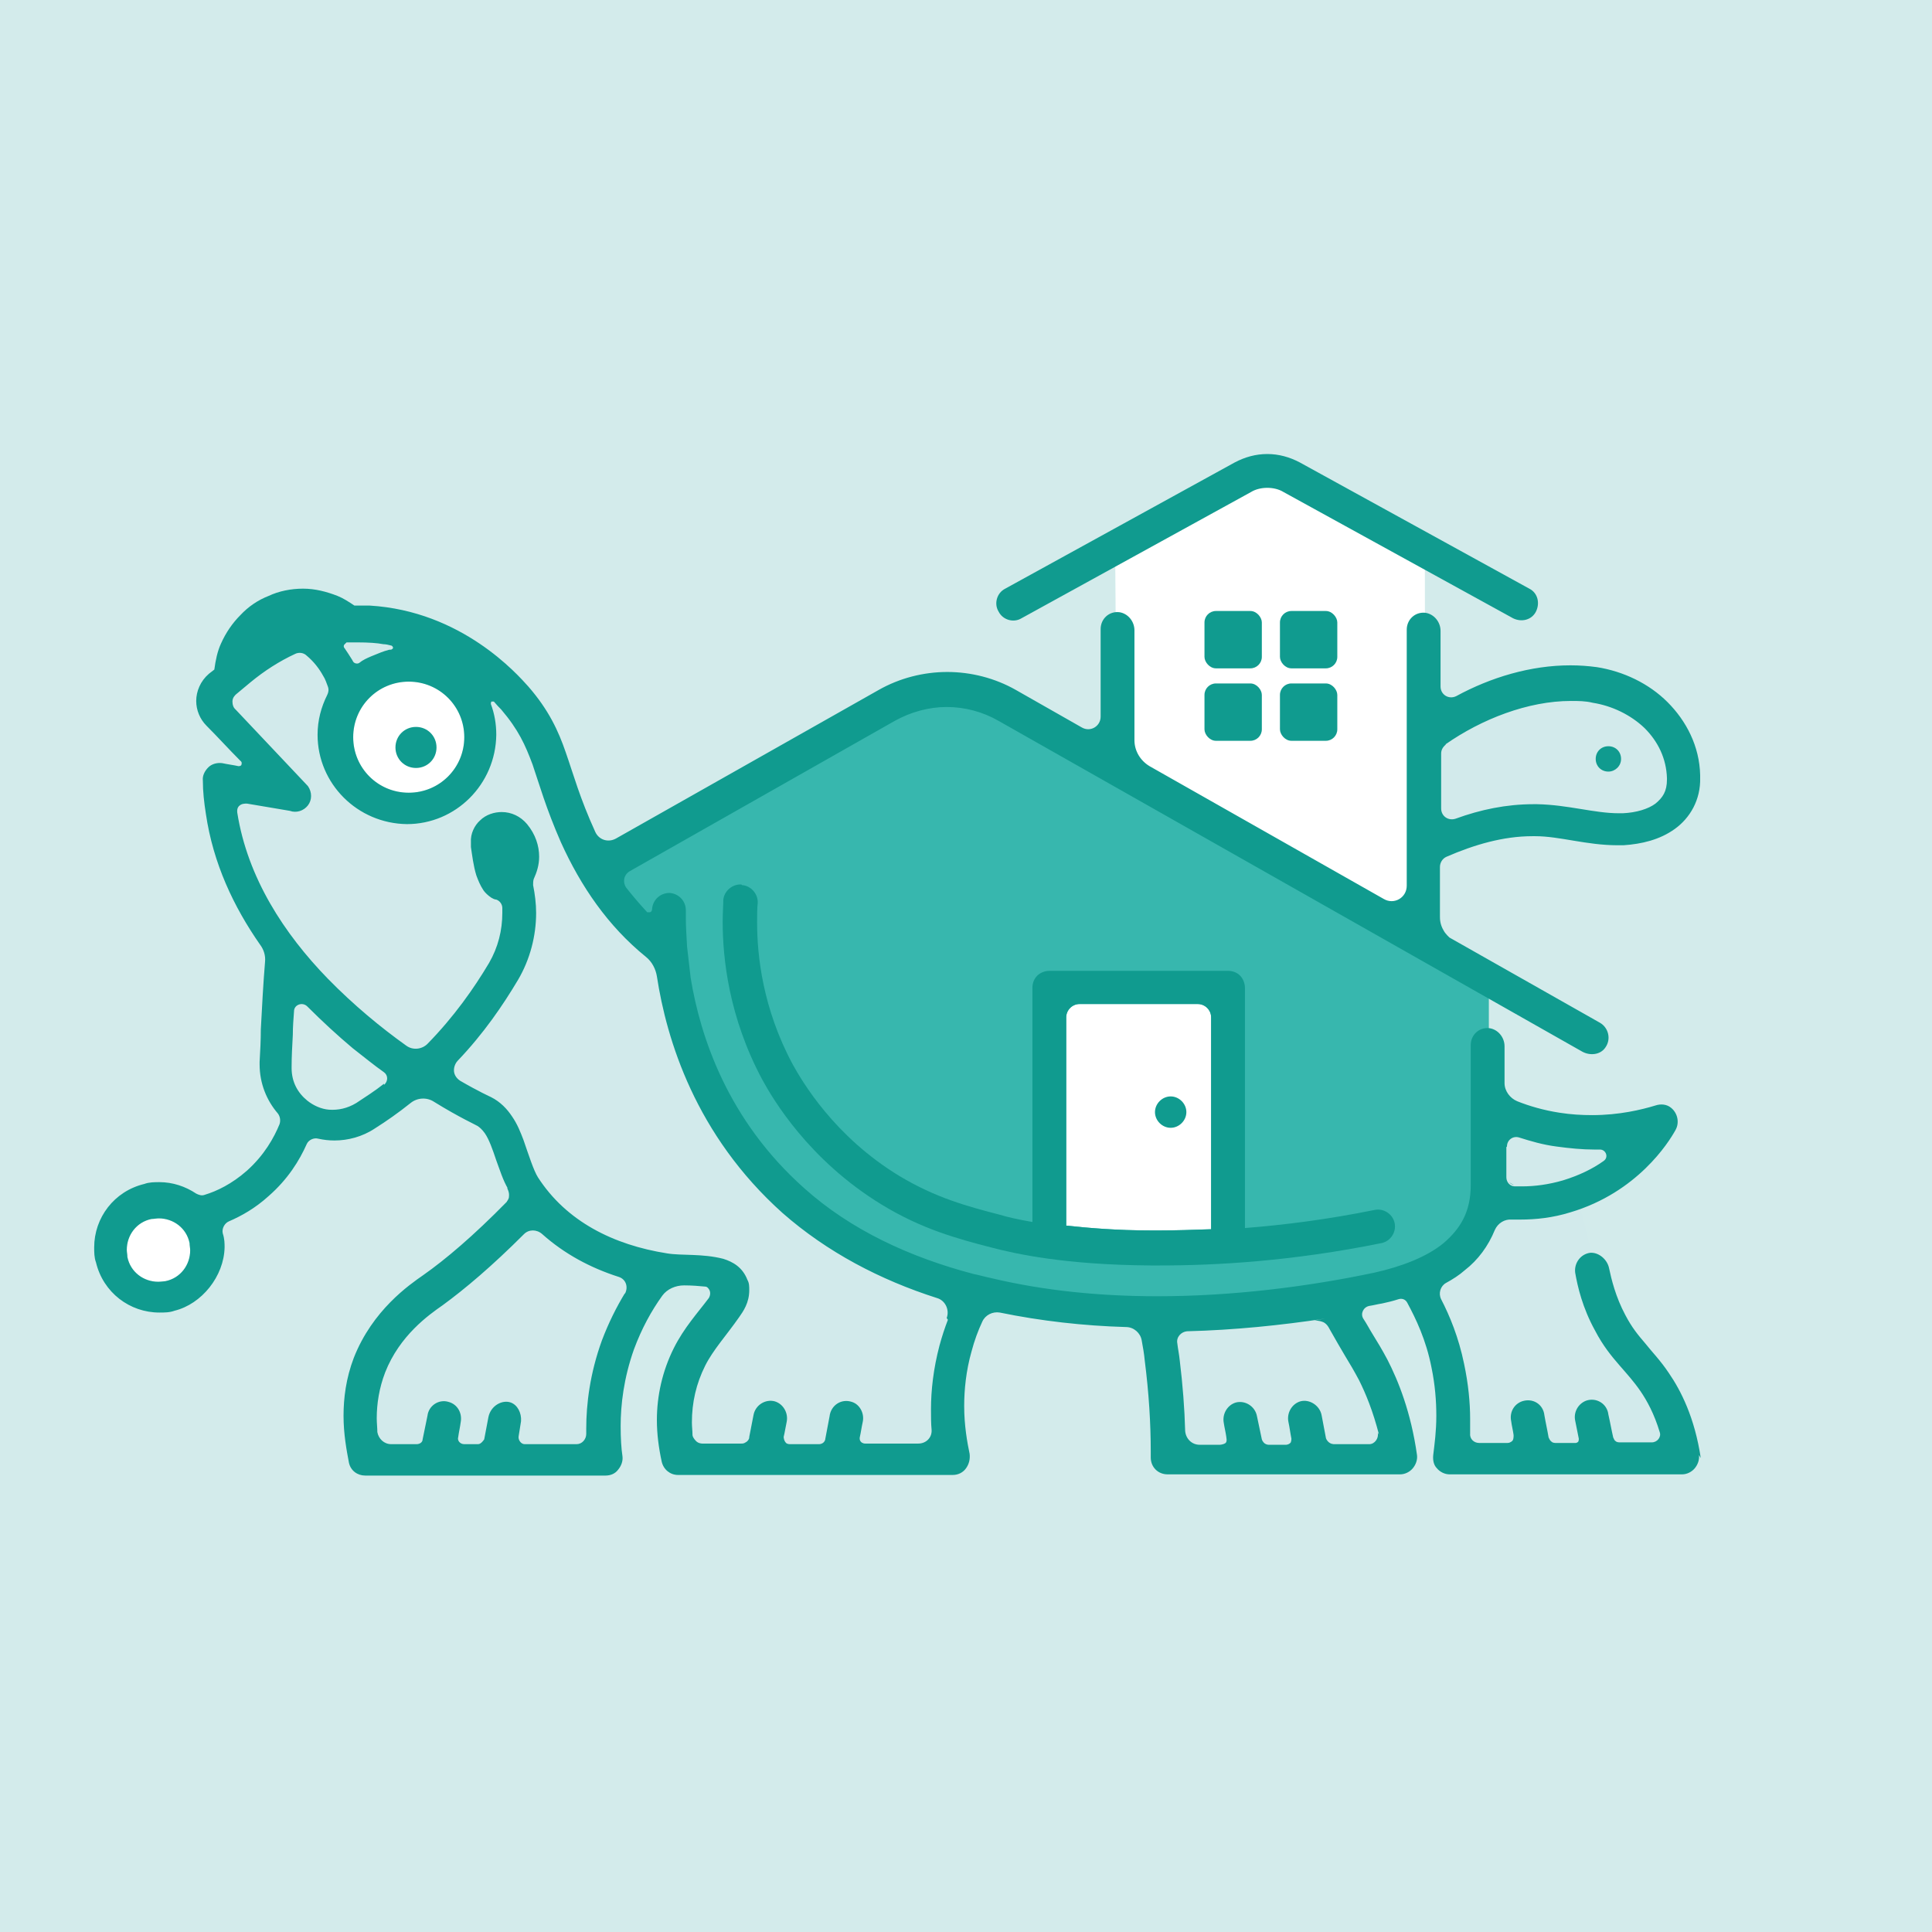
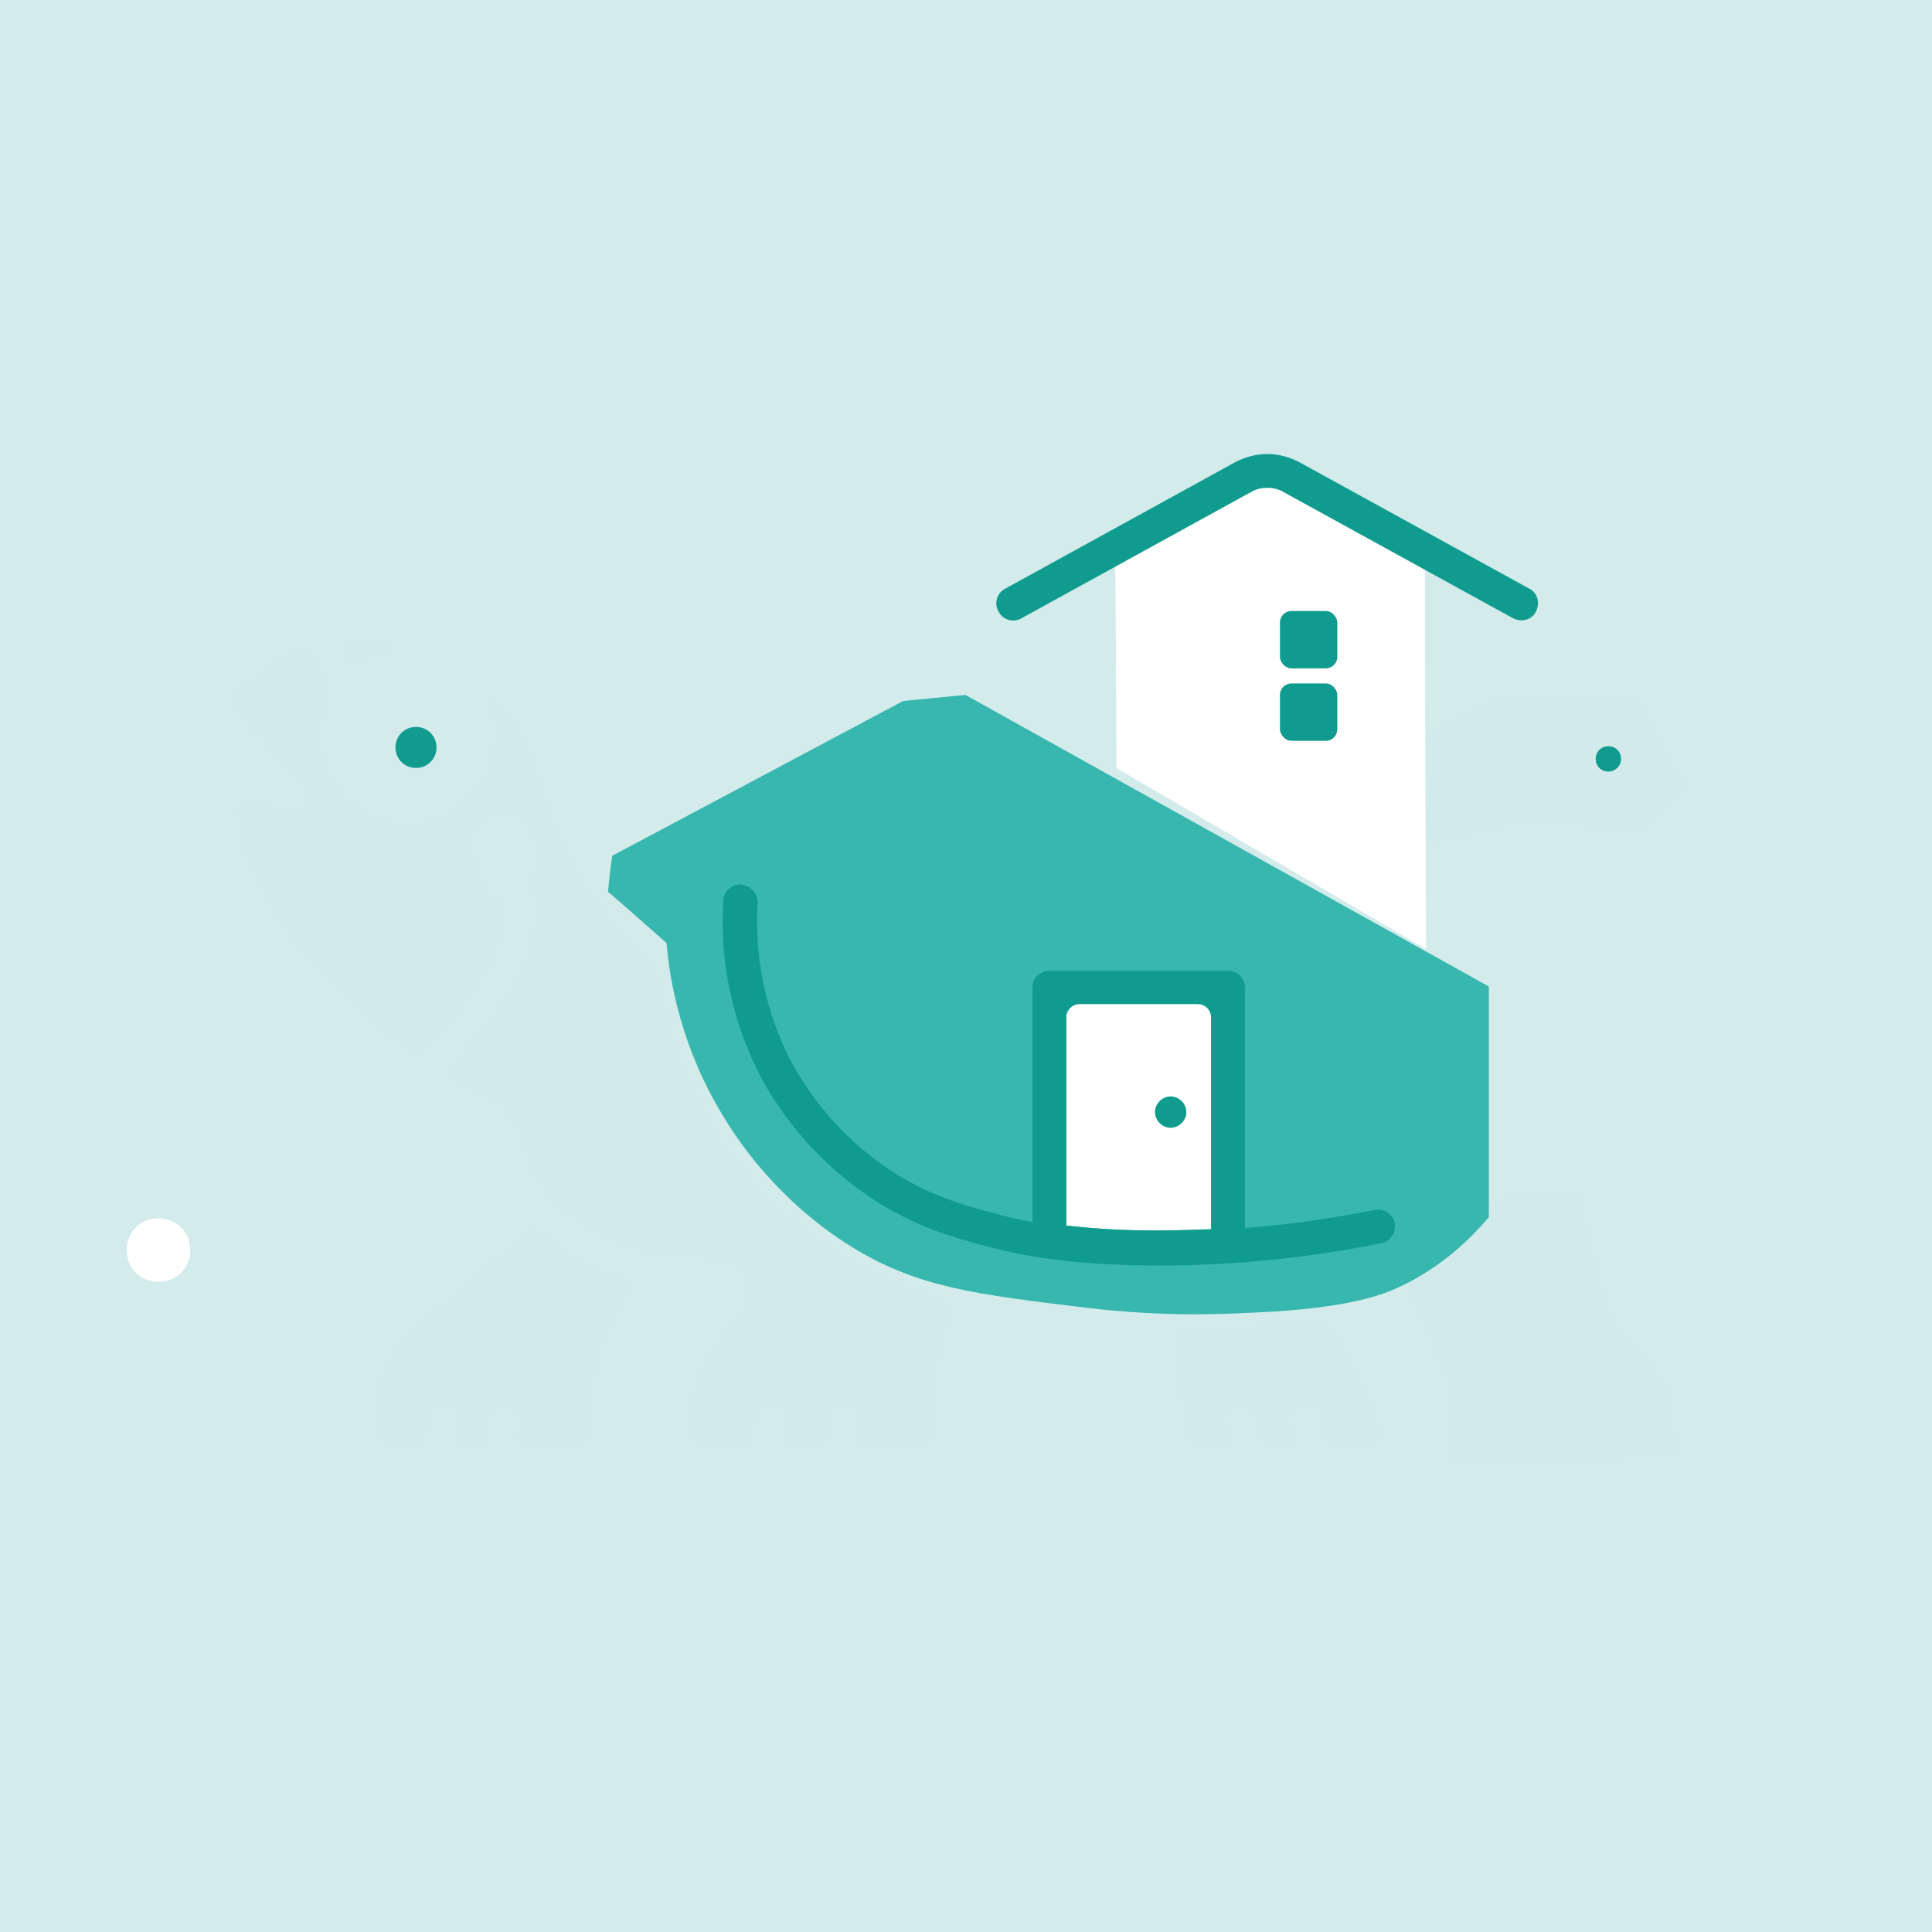
<svg xmlns="http://www.w3.org/2000/svg" id="_レイヤー_2" data-name="レイヤー 2" viewBox="0 0 32 32">
  <defs>
    <style>
      .cls-1 {
        fill: #d3ebeb;
      }

      .cls-2 {
        fill: #fff;
      }

      .cls-3 {
        fill: #37b7ae;
      }

      .cls-4 {
        fill: #109b8f;
      }

      .cls-5 {
        fill: #d2eaeb;
      }
    </style>
  </defs>
  <g id="_レイヤー_1-2" data-name="レイヤー 1">
    <rect class="cls-1" width="32" height="32" />
    <g>
      <g>
-         <path class="cls-2" d="M7.69,12.21c0,.51-.41.92-.92.92-.51,0-.92-.41-.92-.92,0-.51.41-.92.92-.92.51,0,.92.41.92.92Z" />
        <path class="cls-2" d="M2.74,21.22s-.08.01-.12.01c-.24,0-.46-.16-.51-.41,0-.04-.01-.08-.01-.12,0-.24.16-.46.41-.51.04,0,.08-.01.12-.01.24,0,.46.16.51.41,0,.04.01.08.01.12,0,.24-.16.46-.41.51Z" />
        <path class="cls-5" d="M10.35,21.42c-.14.23-.27.49-.38.78-.2.55-.26,1.06-.26,1.46v.09c0,.09-.07.17-.16.17-.29,0-.57,0-.86,0-.06,0-.11-.06-.1-.12l.04-.25c.01-.14-.06-.27-.17-.31-.14-.05-.33.05-.37.24l-.07.37s-.05.08-.1.08h-.23c-.07,0-.12-.06-.1-.12.01-.08.03-.16.04-.24.03-.15-.05-.3-.2-.34-.16-.05-.33.06-.35.23h0s-.08.39-.08.39c0,.05-.05.08-.1.08h-.42c-.11,0-.21-.09-.23-.2,0-.07-.01-.15-.01-.23,0-.24.04-.5.14-.76.24-.61.72-.95.95-1.11.37-.27.82-.65,1.36-1.18.08-.08.21-.08.29,0,.37.33.8.56,1.27.71.12.04.17.17.1.28Z" />
        <polygon class="cls-5" points="23.28 21.19 24.03 22.85 24.03 24.21 27.77 24.09 27.59 22.96 26.62 21.8 26.11 19.74 24.83 19.88 23.28 21.19" />
        <path class="cls-5" d="M23.6,12.2v1.78l1.66-.42,1.88.17c.24-.25.49-.49.73-.74-.26-.47-.52-.95-.78-1.42-.72-.02-1.43-.03-2.15-.05l-1.34.69Z" />
        <path class="cls-2" d="M18.47,9.03l2.51-1.5,2.62,1.66c0,2.18.01,4.35.02,6.53-1.71-1-3.42-2-5.13-3,0-1.23-.01-2.45-.02-3.68Z" />
        <path class="cls-3" d="M10.13,14.18l4.83-2.57,1.03-.1,8.67,4.83v3.82c-.28.33-.76.82-1.49,1.16-.24.11-.8.35-2.38.42-.65.03-1.54.07-2.8-.08-1.81-.22-2.78-.33-3.87-1-.31-.19-1.34-.85-2.14-2.17-.72-1.18-.89-2.29-.94-2.87-.32-.28-.64-.57-.97-.85.02-.2.04-.39.07-.59Z" />
        <path class="cls-5" d="M15.7,21.86c-.05.13-.1.28-.14.43-.1.38-.14.74-.14,1.05,0,.12,0,.24.01.34.01.13-.09.23-.22.23h-.86s0,0,0,0h-.02s0,0,0,0h-.11s0,0,0,0h.11s-.04,0-.06-.02c-.04-.03-.03-.08-.03-.08l-.02.11h0c.02-.12.04-.24.07-.37.03-.15-.06-.3-.2-.34-.17-.04-.33.07-.35.25l-.09.46.02-.09s0,.04-.04.07c-.03.02-.06.02-.06.02h-.49s-.04,0-.06-.02c-.04-.04-.04-.1-.04-.1l-.02.12h.01s-.01,0-.01,0h0c.02-.12.04-.24.07-.37.03-.15-.05-.3-.2-.34-.16-.05-.33.06-.35.23h0s-.07.36-.07.36c0,0,0,0,0,0,0,0,0,0,0,.01h0s0,0,0,0c0,.02-.02.06-.06.08-.03.02-.05.02-.07.02h-.65s-.06,0-.1-.04c-.04-.04-.06-.08-.06-.1,0-.07-.01-.14-.01-.21,0-.33.07-.64.22-.94.13-.26.35-.5.56-.8.07-.1.17-.24.17-.45,0-.06,0-.12-.03-.17-.08-.21-.24-.3-.4-.35-.35-.09-.69-.05-.93-.09-.89-.14-1.67-.53-2.14-1.26-.07-.11-.15-.36-.24-.62-.05-.13-.1-.26-.19-.39-.08-.12-.19-.24-.35-.32,0,0-.24-.11-.6-.33-.04-.03-.09-.06-.14-.08.52-.52.91-1.05,1.19-1.53.2-.34.3-.73.3-1.11,0-.15-.02-.31-.05-.46,0-.04,0-.07.01-.1.05-.11.09-.23.09-.37,0-.18-.06-.37-.2-.54,0,0,0,0,0,0-.11-.13-.26-.2-.42-.2-.12,0-.26.04-.36.14-.09.08-.16.22-.15.36,0,.03,0,.05,0,.08.02.13.04.31.09.47.03.08.06.16.12.25.03.04.07.08.13.12.02.01.05.03.08.03.06.02.1.08.1.14,0,.03,0,.05,0,.08,0,.29-.07.57-.22.83-.25.42-.58.89-1.02,1.34-.09.1-.24.11-.35.03-.42-.3-.87-.67-1.29-1.11-.72-.74-1.33-1.67-1.5-2.75-.01-.08.03-.11.03-.11.04-.04.09-.04.13-.04.24.04.47.08.71.12.11.04.23,0,.3-.09.07-.09.07-.22,0-.32-.4-.42-.79-.84-1.19-1.26h0s-.01-.01-.02-.02c-.02-.02-.04-.06-.04-.12,0-.07.05-.11.06-.12l.24-.2c.23-.19.48-.35.74-.47.06-.03.14-.02.19.03.12.1.21.22.27.33.04.06.06.13.08.18.02.05.01.1-.01.15-.1.2-.16.42-.16.66,0,.81.66,1.47,1.48,1.48.81,0,1.47-.66,1.48-1.48,0-.18-.03-.35-.09-.51h0s0-.03.01-.04c.01,0,.03,0,.04,0,.05.06.09.1.12.13.29.34.4.59.52.91.11.32.22.72.47,1.29.33.73.78,1.39,1.41,1.9.1.08.16.2.18.32.16,1.05.64,2.63,2.08,3.92.74.65,1.61,1.11,2.56,1.41.14.04.21.2.16.33Z" />
        <path class="cls-5" d="M5.7,10.68s.04-.04.04-.04c.05,0,.11,0,.18,0,.18,0,.33.01.43.03.04,0,.08.01.12.02.02,0,.04.02.04.04,0,.01-.01.02-.03.03-.01,0-.04,0-.06.01-.05.01-.15.05-.27.1-.07.03-.14.06-.2.11-.03.02-.08.01-.1-.02-.02-.04-.05-.08-.08-.13-.02-.03-.04-.06-.06-.09,0,0,0,0,0,0-.02-.02-.02-.04-.01-.06Z" />
        <path class="cls-2" d="M17.89,16.63h1.95c.12,0,.22.1.22.22,0,1,0,3.15,0,3.23v.28c-.3.01-.59.02-.85.02h-.14c-.57,0-1.03-.04-1.41-.08h0v-.88c0-.79,0-1.92,0-2.57,0-.12.1-.22.22-.22Z" />
-         <path class="cls-5" d="M24.96,18.99c0-.11.1-.18.2-.15.19.06.39.12.62.15.22.03.43.05.62.05.03,0,.07,0,.1,0,.1,0,.15.13.06.19-.18.13-.41.24-.67.32-.24.07-.47.1-.68.1-.04,0-.08,0-.12,0-.08,0-.14-.07-.14-.15v-.5Z" />
        <path class="cls-5" d="M22.82,23.73c.02.09-.05.19-.14.19-.19,0-.39,0-.58,0-.01,0-.06,0-.1-.04-.03-.03-.04-.06-.04-.07l-.07-.37h0c-.03-.16-.2-.27-.35-.23-.14.04-.23.19-.2.34.02.09.03.18.05.28,0,0,0,.03-.01.06-.03.04-.08.04-.08.04h-.28s0,0,0,0c-.01,0-.04,0-.07-.02-.04-.03-.05-.07-.05-.07h0s-.08-.38-.08-.38h0c-.03-.17-.2-.27-.35-.23-.14.04-.23.19-.2.34.01.07.03.15.04.22,0,.02.02.08-.01.11,0,0,0,0,0,0-.04.03-.1.03-.1.03,0,0,0,0,0,0h-.33c-.13,0-.23-.1-.24-.23-.01-.37-.04-.76-.09-1.17-.01-.1-.03-.19-.04-.28-.02-.1.06-.19.16-.2.79-.02,1.56-.1,2.29-.21l-.18.03s.08,0,.15.03c.06.03.09.09.1.11h0c.1.18.19.33.26.45.08.13.15.25.23.4.11.22.23.51.33.9Z" />
      </g>
      <g>
        <path class="cls-4" d="M16.92,10.24c1.27-.7,2.53-1.39,3.8-2.09.08-.05.18-.07.27-.07.09,0,.19.02.27.07,1.27.7,2.53,1.39,3.8,2.09.14.07.31.03.38-.11.07-.14.03-.31-.11-.38-1.27-.7-2.53-1.39-3.8-2.09-.17-.09-.35-.14-.54-.14-.19,0-.37.05-.54.14-1.27.7-2.53,1.39-3.8,2.09-.14.07-.19.25-.11.38.07.14.25.19.38.11Z" />
        <path class="cls-4" d="M12.28,14.65c-.15-.01-.29.11-.3.26,0,.09-.01.21-.01.36,0,.6.1,1.58.66,2.62.17.31.76,1.32,1.97,2.06.67.41,1.27.57,1.81.71.42.11,1.23.29,2.65.3.05,0,.1,0,.15,0,.94,0,2.19-.07,3.67-.37.15-.03.25-.18.22-.33-.03-.15-.18-.25-.33-.22-.79.16-1.51.25-2.15.3v-.25c0-.1,0-3.63,0-3.73,0-.07-.03-.15-.08-.2-.05-.05-.12-.08-.2-.08h-2.96c-.07,0-.15.03-.2.08-.05.05-.08.12-.08.2,0,.14,0,1.96,0,3.08v.8c-.23-.04-.41-.08-.54-.12-.54-.14-1.06-.28-1.66-.64-1.09-.66-1.62-1.58-1.77-1.85-.5-.93-.59-1.81-.59-2.35,0-.13,0-.23.01-.32.01-.15-.11-.29-.26-.3ZM17.89,16.63h1.95c.12,0,.22.1.22.22,0,1,0,3.15,0,3.23v.28c-.3.01-.59.02-.85.02h-.14c-.57,0-1.03-.04-1.41-.08h0v-.88c0-.79,0-1.92,0-2.57,0-.12.1-.22.22-.22Z" />
        <path class="cls-4" d="M26.64,12.78c.11,0,.21-.09.21-.21s-.09-.21-.21-.21-.21.09-.21.21.09.21.21.21Z" />
-         <rect class="cls-4" x="19.95" y="10.12" width=".95" height=".95" rx=".19" ry=".19" />
        <rect class="cls-4" x="21.2" y="10.12" width=".95" height=".95" rx=".19" ry=".19" />
-         <rect class="cls-4" x="19.95" y="11.32" width=".95" height=".95" rx=".19" ry=".19" />
        <rect class="cls-4" x="21.2" y="11.32" width=".95" height=".95" rx=".19" ry=".19" />
        <path class="cls-4" d="M6.89,12.72c.19,0,.34-.15.34-.34s-.15-.34-.34-.34-.34.15-.34.34.15.34.34.34Z" />
        <path class="cls-4" d="M19.39,18.68c.14,0,.26-.12.26-.26s-.12-.26-.26-.26-.26.12-.26.26.12.26.26.26Z" />
-         <path class="cls-4" d="M28.17,24.15c-.1-.67-.33-1.12-.53-1.41-.14-.21-.28-.35-.39-.49-.12-.14-.22-.26-.33-.47-.16-.3-.23-.59-.27-.78-.03-.14-.17-.26-.31-.25-.16.02-.27.17-.25.33.04.23.12.58.33.96.13.25.27.42.4.57.13.15.24.27.35.43.11.16.23.38.32.68.03.08-.04.17-.13.17h-.54s-.04,0-.06-.02c-.03-.02-.03-.05-.04-.06-.03-.13-.05-.25-.08-.38h0c-.02-.18-.2-.29-.37-.23-.13.05-.21.19-.18.33.02.1.04.2.06.3,0,.01,0,.03-.01.05-.01.01-.03.02-.04.02h-.34s-.04,0-.06-.02c-.04-.03-.04-.06-.05-.07-.02-.12-.05-.25-.07-.37h0c-.02-.18-.19-.29-.37-.23-.14.05-.21.19-.18.33.01.08.03.15.04.23,0,0,0,0,0,0,0,.04,0,.09-.04.11-.03.02-.05.02-.07.02,0,0,0,0,0,0h-.46c-.09,0-.16-.07-.15-.16,0-.08,0-.16,0-.24,0-.27-.03-.58-.1-.91-.09-.44-.24-.8-.38-1.07-.05-.1-.01-.22.08-.27.11-.06.22-.13.31-.21.22-.17.39-.4.5-.67.05-.11.16-.18.28-.17.05,0,.09,0,.14,0,.26,0,.54-.03.83-.12,1.11-.33,1.63-1.16,1.74-1.36.07-.12.04-.28-.07-.37-.07-.06-.17-.07-.26-.04-.23.07-.6.16-1.05.16-.17,0-.35-.01-.54-.04-.26-.04-.5-.11-.7-.19-.12-.05-.21-.17-.21-.3v-.61c0-.15-.11-.28-.25-.3-.17-.02-.31.11-.31.28v2.32c0,.44-.17.72-.45.96-.28.23-.7.39-1.15.49-1.09.23-2.34.39-3.59.39-.94,0-1.87-.09-2.75-.3-.1-.02-.2-.05-.3-.07-1.06-.28-2.03-.73-2.8-1.42-1.27-1.13-1.72-2.51-1.88-3.48-.02-.17-.04-.35-.06-.52-.01-.18-.02-.34-.02-.45,0-.06,0-.11,0-.15,0-.16-.12-.28-.27-.29-.16,0-.28.12-.29.27,0,.03-.02.05-.04.05-.02,0-.03,0-.04,0-.12-.13-.24-.27-.35-.41-.06-.09-.04-.21.06-.27,1.46-.83,2.93-1.66,4.39-2.49.27-.15.57-.23.86-.23.3,0,.6.08.86.23l9.67,5.48c.13.07.3.05.38-.07.1-.14.05-.33-.09-.41l-2.49-1.41h0s-.07-.06-.1-.12c-.06-.1-.06-.19-.06-.23v-.82c0-.07.04-.14.11-.17.46-.2.94-.34,1.42-.34h.05c.4,0,.85.15,1.36.15h.1c.3-.02.6-.09.85-.27.25-.18.43-.48.42-.85v-.04c-.01-.48-.23-.9-.54-1.21-.31-.31-.73-.51-1.17-.58-.15-.02-.29-.03-.44-.03-.66,0-1.32.2-1.89.51-.12.06-.26-.02-.26-.16v-.92c0-.15-.11-.28-.25-.3-.17-.02-.31.11-.31.28v4.24c0,.2-.21.32-.38.22l-3.88-2.2c-.15-.09-.25-.25-.25-.43v-1.82c0-.15-.11-.28-.25-.3-.17-.02-.31.11-.31.28v1.45c0,.16-.17.26-.31.18l-1.09-.62c-.35-.2-.75-.3-1.14-.3-.39,0-.79.1-1.14.3-1.45.82-2.9,1.64-4.35,2.46-.13.07-.28.02-.34-.11-.26-.57-.36-.95-.49-1.32-.12-.35-.28-.7-.62-1.09-.18-.2-1.1-1.25-2.63-1.34h0s-.02,0-.02,0h0c-.05,0-.1,0-.15,0-.03,0-.06,0-.08,0-.09-.06-.18-.12-.28-.16-.18-.07-.37-.12-.57-.12-.2,0-.4.04-.57.12-.18.07-.34.18-.47.32-.13.13-.24.29-.32.47-.06.13-.09.28-.11.43l-.09.07c-.14.12-.21.29-.21.45,0,.15.06.3.17.41.19.19.37.39.56.58.02.01.03.04.02.06,0,.02-.02.03-.05.03-.09-.02-.18-.03-.27-.05-.08-.01-.17.01-.23.07-.06.06-.1.14-.09.22,0,.18.02.36.05.55.12.82.46,1.54.9,2.17.06.08.09.18.08.28-.03.36-.05.74-.07,1.12,0,.18-.01.36-.02.54v.04c0,.32.12.6.3.81.04.05.05.12.03.18-.09.22-.25.51-.54.77-.25.22-.5.34-.7.4-.05.02-.1,0-.14-.02-.18-.12-.39-.19-.61-.19-.08,0-.17,0-.25.03-.5.12-.83.56-.83,1.05,0,.08,0,.17.03.25.12.5.56.83,1.05.83.08,0,.17,0,.25-.03.45-.11.82-.57.83-1.05,0-.06,0-.14-.03-.23-.02-.08.03-.17.1-.2.21-.09.44-.22.66-.42.32-.28.51-.59.63-.86.03-.07.12-.11.19-.09.09.02.18.03.27.03.22,0,.46-.06.67-.2.19-.12.39-.26.59-.42.11-.09.27-.1.39-.02.42.26.71.39.72.4.03.02.07.05.12.12.07.1.13.27.19.45.06.16.11.33.2.48,0,0-.01-.02-.02-.03,0,.02.04.07.03.15,0,.04-.03.07-.04.09-.55.56-1.01.95-1.38,1.21-.23.16-.84.58-1.15,1.37-.13.34-.17.67-.17.96,0,.3.05.57.09.78.03.13.14.21.27.21h3.98c.08,0,.16-.03.21-.1.05-.06.08-.14.07-.22-.02-.13-.03-.3-.03-.5,0-.35.05-.79.22-1.27.13-.35.29-.64.47-.89.08-.11.22-.17.36-.17.13,0,.25.01.35.02.02,0,.04.01.06.04.03.04.03.1,0,.15-.18.24-.41.49-.58.83-.19.38-.28.79-.28,1.19,0,.23.03.46.08.69.03.13.14.22.27.22h4.55c.09,0,.17-.04.22-.11.05-.07.07-.15.06-.24-.04-.19-.09-.47-.09-.79,0-.27.03-.58.12-.9.05-.19.11-.35.18-.5.05-.11.17-.17.29-.15.68.14,1.39.22,2.09.24.13,0,.24.1.26.22.02.11.04.22.05.33.07.55.1,1.05.1,1.51v.1c0,.08.03.15.08.2.05.05.12.08.2.08h3.85c.08,0,.16-.04.21-.1.05-.06.08-.14.07-.22-.1-.71-.31-1.23-.49-1.58-.09-.17-.17-.3-.25-.43-.05-.08-.09-.16-.15-.25-.05-.08,0-.19.1-.21.07-.01.14-.03.21-.04.09-.02.18-.04.27-.07.06-.02.12,0,.15.06.14.26.31.61.4,1.07.06.29.08.56.08.8,0,.26-.03.47-.05.64-.01.08,0,.17.06.23.05.06.13.1.21.1h3.85c.08,0,.16-.04.21-.1.05-.06.08-.14.07-.22ZM25.08,19.63s-.07-.03-.09-.06c.02.03.05.05.09.06ZM23.94,12.33c.6-.42,1.37-.72,2.08-.72.12,0,.24,0,.36.03.32.05.63.2.86.42.22.22.36.5.37.83v.02c0,.2-.07.3-.19.4-.12.09-.32.15-.54.16h-.07c-.4,0-.84-.14-1.35-.15h-.06c-.45,0-.88.09-1.29.24-.12.04-.24-.04-.24-.17v-.91c0-.06.03-.11.08-.15ZM2.74,21.22s-.08.01-.12.01c-.24,0-.46-.16-.51-.41,0-.04-.01-.08-.01-.12,0-.24.16-.46.41-.51.04,0,.08-.01.12-.01.24,0,.46.16.51.41,0,.04.01.08.01.12,0,.24-.16.46-.41.51ZM7.69,12.21c0,.51-.41.92-.92.92-.51,0-.92-.41-.92-.92,0-.51.41-.92.92-.92.51,0,.92.41.92.92ZM5.7,10.68s.04-.04.04-.04c.05,0,.11,0,.18,0,.18,0,.33.01.43.03.04,0,.08.01.12.02.02,0,.04.02.04.04,0,.01-.01.02-.03.03-.01,0-.04,0-.06.01-.05.01-.15.05-.27.1-.07.03-.14.06-.2.11-.03.02-.08.01-.1-.02-.02-.04-.05-.08-.08-.13-.02-.03-.04-.06-.06-.09,0,0,0,0,0,0-.02-.02-.02-.04-.01-.06ZM6.36,17.95c-.15.12-.31.22-.46.32-.15.09-.3.12-.45.11-.13-.01-.26-.07-.36-.15-.16-.13-.26-.31-.26-.54v-.02c0-.17.01-.35.02-.53,0-.13.01-.26.02-.39,0-.11.14-.16.22-.08.25.25.5.48.75.69.18.14.35.28.52.4.07.05.07.15,0,.21ZM10.35,21.42c-.14.23-.27.49-.38.78-.2.55-.26,1.06-.26,1.46v.09c0,.09-.07.17-.16.17h-.86c-.06,0-.11-.07-.1-.13l.04-.25c.01-.14-.06-.27-.17-.31-.14-.05-.33.05-.37.24l-.07.37s-.05.08-.1.08h-.23c-.07,0-.12-.06-.1-.12.01-.08.03-.16.04-.24.03-.15-.05-.3-.2-.34-.16-.05-.33.06-.35.23h0s-.08.39-.08.39c0,.05-.05.08-.1.08h-.42c-.12,0-.21-.09-.23-.2,0-.07-.01-.15-.01-.23,0-.24.04-.5.14-.76.24-.61.72-.95.95-1.11.37-.27.82-.65,1.35-1.18.08-.08.21-.08.3,0,.37.33.8.56,1.27.71.12.04.16.17.1.28ZM15.7,21.86c-.05.13-.1.28-.14.43-.1.38-.14.74-.14,1.05,0,.12,0,.24.01.34.01.13-.09.23-.22.23h-.86s0,0,0,0h-.02s-.03,0-.04-.01c0,0-.01,0-.02-.01-.04-.03-.03-.08-.03-.08.02-.09.03-.17.05-.26.03-.14-.05-.29-.18-.33-.18-.06-.35.06-.37.24l-.07.37s0,.04-.04.07c-.03.02-.06.02-.06.02h-.49s-.04,0-.06-.02c-.04-.04-.04-.1-.04-.1.02-.08.03-.16.05-.25.03-.15-.06-.3-.2-.34-.15-.04-.32.06-.35.23h0s-.07.36-.07.36c0,0,0,0,0,0,0,0,0,0,0,.01h0s0,0,0,0c0,.02-.02.06-.06.08-.03.02-.05.02-.07.02h-.65s-.06,0-.1-.04c-.04-.04-.06-.08-.06-.1,0-.07-.01-.14-.01-.21,0-.33.07-.64.22-.94.13-.26.35-.5.56-.8.07-.1.17-.24.17-.45,0-.06,0-.12-.03-.17-.08-.21-.24-.3-.4-.35-.35-.09-.69-.05-.93-.09-.89-.14-1.67-.53-2.14-1.26-.07-.11-.15-.36-.24-.62-.05-.13-.1-.26-.19-.39-.08-.12-.19-.24-.35-.32,0,0-.2-.09-.51-.27-.03-.02-.09-.07-.1-.15-.01-.09.04-.16.06-.18,0,0,0,0,0,0,0,0,0,0,0,0,0,0,0,0,0,0,.43-.45.75-.92,1-1.34.2-.34.3-.73.3-1.11,0-.15-.02-.31-.05-.46,0-.03,0-.07.01-.1.05-.11.09-.23.09-.37,0-.18-.06-.37-.2-.54,0,0,0,0,0,0-.11-.13-.26-.2-.42-.2-.12,0-.26.04-.36.14-.09.08-.16.22-.15.36,0,.03,0,.05,0,.08.02.13.04.31.09.47.03.08.06.16.12.25.03.04.07.08.13.12.02.01.05.03.08.03.06.02.1.08.1.14,0,.03,0,.05,0,.08,0,.29-.07.57-.22.83-.25.42-.58.89-1.02,1.34-.09.09-.24.11-.35.03-.42-.3-.87-.67-1.3-1.11-.72-.74-1.33-1.67-1.5-2.75-.01-.08.03-.11.03-.11.04-.04.09-.04.13-.04.24.04.47.08.71.12.11.04.23,0,.3-.09.07-.09.07-.22,0-.32-.4-.42-.79-.84-1.19-1.26h0s-.01-.01-.02-.02c-.02-.02-.04-.06-.04-.12,0-.07.05-.11.06-.12l.24-.2c.23-.19.48-.35.74-.47.06-.03.14-.02.19.03.12.1.21.22.27.33.04.06.06.13.08.18.02.05.01.1-.01.14-.1.2-.16.42-.16.66,0,.81.66,1.47,1.48,1.48.81,0,1.47-.66,1.48-1.48,0-.18-.03-.35-.09-.51h0s0-.03.01-.04c.01,0,.03,0,.04,0,.05.06.09.1.12.13.29.34.4.59.52.91.11.32.22.72.47,1.29.33.73.78,1.39,1.41,1.9.1.08.16.2.18.32.16,1.05.64,2.63,2.08,3.92.74.65,1.62,1.11,2.56,1.41.14.04.21.2.16.33ZM22.82,23.73c.02.09-.05.19-.14.19-.19,0-.39,0-.58,0-.01,0-.06,0-.1-.04-.03-.03-.04-.06-.04-.07l-.07-.37h0c-.03-.16-.2-.27-.35-.23-.14.04-.23.19-.2.34.02.09.03.18.05.28,0,0,0,.03-.01.06-.03.04-.08.04-.08.04h-.28s0,0,0,0c-.01,0-.04,0-.07-.02-.04-.03-.05-.07-.05-.07h0s-.08-.38-.08-.38h0c-.03-.17-.2-.27-.35-.23-.14.04-.23.19-.2.34.01.07.03.15.04.22,0,.02.02.08-.01.11,0,0,0,0,0,0-.04.03-.1.03-.1.03,0,0,0,0,0,0h-.33c-.13,0-.23-.1-.24-.23-.01-.37-.04-.76-.09-1.17-.01-.1-.03-.19-.04-.28-.02-.1.06-.19.16-.2.79-.02,1.56-.1,2.29-.21l-.18.03s.08,0,.15.03c.06.03.09.09.1.11h0c.1.18.19.33.26.45.08.13.15.25.23.4.11.22.23.51.33.9ZM24.96,18.99c0-.11.1-.18.2-.15.19.06.39.12.62.15.22.03.43.05.62.05.03,0,.07,0,.1,0,.1,0,.15.13.06.19-.18.13-.41.24-.67.32-.24.07-.47.1-.68.1-.04,0-.08,0-.12,0-.08,0-.14-.07-.14-.15v-.5Z" />
      </g>
    </g>
  </g>
</svg>